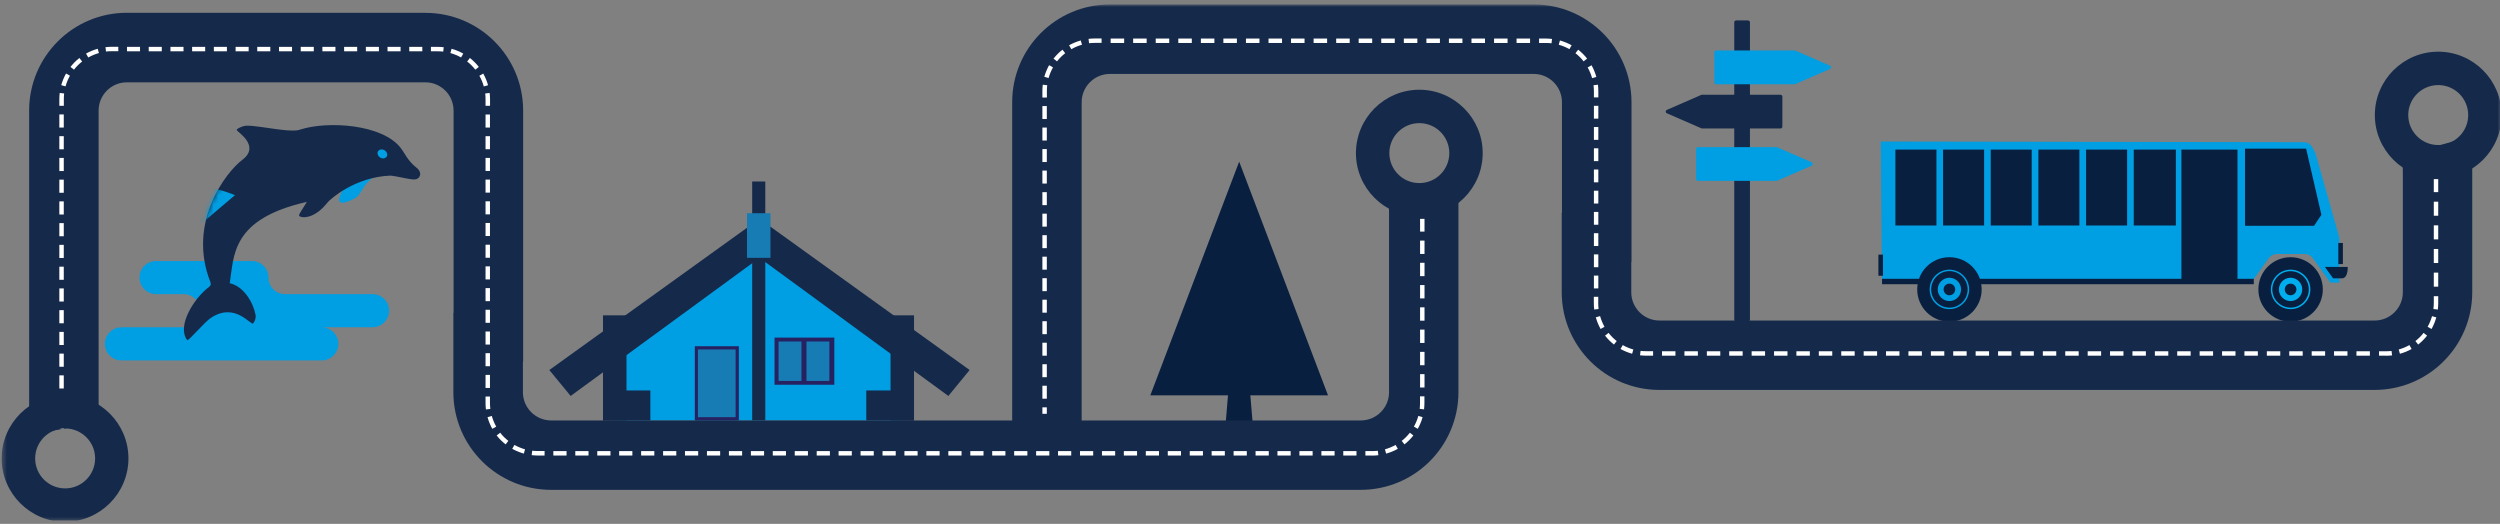
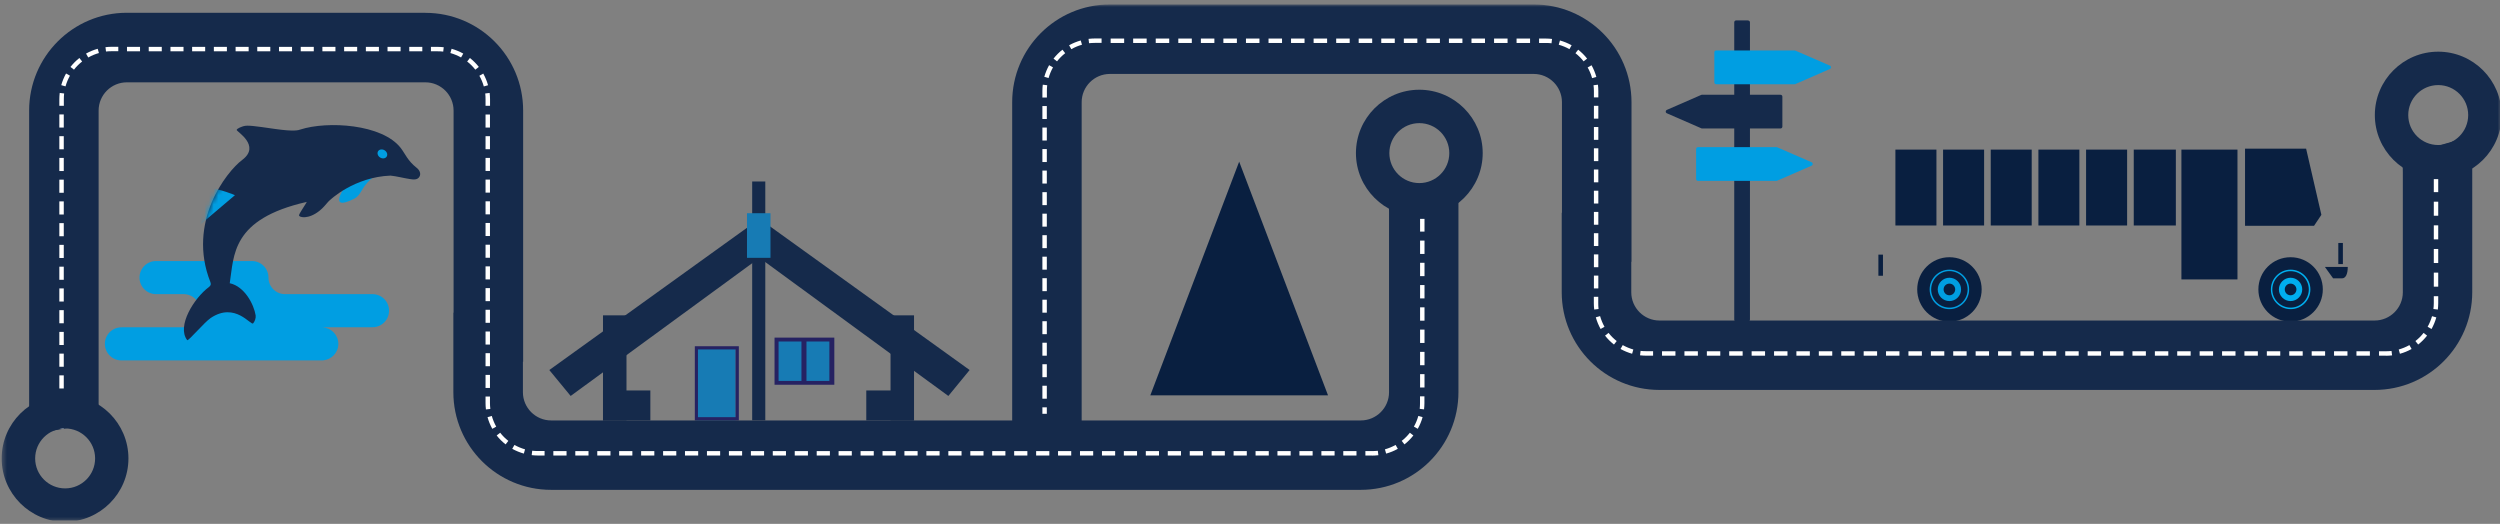
<svg xmlns="http://www.w3.org/2000/svg" width="544" height="114" viewBox="0 0 544 114" fill="none">
  <rect x="0" y="0" width="544" height="114" fill="#808080" stroke="none" />
  <g clip-path="url(#clip0_2774_74371)">
    <mask id="mask0_2774_74371" style="mask-type:luminance" maskUnits="userSpaceOnUse" x="0" y="0" width="545" height="114">
      <path d="M544.365 0.97H0.365V113.561H544.365V0.97Z" fill="white" />
    </mask>
    <g mask="url(#mask0_2774_74371)">
      <path d="M26.422 71.207H39.964C41.956 71.207 43.566 69.597 43.566 67.605C43.566 65.614 41.956 64.004 39.964 64.004H33.956C31.965 64.004 30.355 62.394 30.355 60.402C30.355 58.411 31.965 56.801 33.956 56.801H54.818C56.81 56.801 58.42 58.411 58.42 60.402C58.42 62.394 60.029 64.004 62.021 64.004H81.057C83.049 64.004 84.659 65.614 84.659 67.605C84.659 69.597 83.049 71.207 81.057 71.207H70.635C70.485 71.207 70.353 71.207 70.22 71.24C72.112 71.34 73.622 72.9 73.622 74.825C73.622 76.75 72.128 78.293 70.253 78.41C70.369 78.41 70.502 78.426 70.635 78.426H26.422C24.43 78.426 22.82 76.816 22.82 74.825C22.82 72.833 24.43 71.223 26.422 71.223" fill="#009EE2" />
      <path d="M81.273 38.495C81.273 38.495 80.128 39.391 79.331 40.47C78.584 41.499 78.219 42.677 77.041 43.258C71.133 46.229 75.099 40.553 75.099 40.553" fill="#009EE2" />
      <path d="M49.989 61.647C50.951 55.556 50.304 47.673 66.734 43.939C66.801 44.022 65.224 46.262 65.075 46.793C64.942 47.324 67.116 47.855 69.606 45.797C70.286 45.25 70.85 44.553 71.431 43.889C71.83 43.424 77.124 38.512 84.974 38.213C86.318 38.346 87.845 38.761 89.173 38.96C89.936 39.076 90.816 39.209 91.264 38.462C91.696 37.732 91.231 36.952 90.65 36.504C88.692 34.96 88.177 33.466 87.215 32.222C83.198 26.977 71.249 26.28 65.34 28.189C64.959 28.321 64.096 28.67 59.814 28.056C55.349 27.409 53.905 27.209 53.042 27.442C52.661 27.541 51.549 27.94 51.499 28.272C51.449 28.604 56.843 31.691 52.71 34.794C49.275 37.367 40.645 48.37 45.773 61.365C45.939 61.797 45.922 62.112 45.458 62.46C42.271 64.817 38.371 70.974 40.744 74.028C41.06 74.177 44.462 70.128 45.84 69.199C51.184 65.614 54.586 70.925 55.084 70.36C55.449 69.945 55.714 69.182 55.631 68.634C55.25 66.244 53.242 62.344 50.005 61.631" fill="#152A4B" />
    </g>
    <mask id="mask1_2774_74371" style="mask-type:luminance" maskUnits="userSpaceOnUse" x="40" y="27" width="52" height="48">
      <path d="M65.34 28.189C64.942 28.321 64.096 28.67 59.814 28.056C55.349 27.409 53.905 27.209 53.042 27.442C52.66 27.541 51.548 27.939 51.499 28.288C51.449 28.62 56.859 31.707 52.71 34.81C49.275 37.383 40.661 48.386 45.773 61.382C45.939 61.813 45.922 62.128 45.458 62.477C42.271 64.834 38.371 70.991 40.744 74.045C41.059 74.194 44.462 70.144 45.839 69.215C49.059 67.058 51.565 68.12 53.175 69.198C54.237 69.895 54.884 70.609 55.084 70.393C55.449 69.978 55.714 69.215 55.631 68.667C55.249 66.278 53.241 62.377 50.005 61.664C50.968 55.573 50.32 47.689 66.751 43.955C66.817 44.038 65.241 46.279 65.091 46.81C64.959 47.341 67.133 47.872 69.622 45.831C70.302 45.283 70.867 44.586 71.448 43.922C71.846 43.457 77.14 38.545 84.99 38.246C86.335 38.379 87.862 38.794 89.189 38.993C89.953 39.109 90.832 39.242 91.281 38.495C91.695 37.765 91.247 36.985 90.65 36.52C88.708 34.977 88.177 33.483 87.214 32.238C84.509 28.703 78.219 27.242 72.576 27.242C69.838 27.242 67.265 27.591 65.34 28.205" fill="white" />
    </mask>
    <g mask="url(#mask1_2774_74371)">
      <path d="M51.134 42.478C51.134 42.478 40.163 37.416 29.541 42.727C18.92 48.038 14.787 59.722 18.239 65.896C19.069 67.389 27.699 62.344 27.699 62.344L51.134 42.462V42.478Z" fill="#009EE2" />
    </g>
    <mask id="mask2_2774_74371" style="mask-type:luminance" maskUnits="userSpaceOnUse" x="0" y="0" width="545" height="114">
      <path d="M544.365 0.97H0.365V113.561H544.365V0.97Z" fill="white" />
    </mask>
    <g mask="url(#mask2_2774_74371)">
      <path d="M82.285 32.885C82.003 33.317 82.186 33.931 82.7 34.263C83.215 34.595 83.846 34.512 84.128 34.097C84.41 33.666 84.227 33.051 83.713 32.719C83.198 32.388 82.567 32.471 82.285 32.885Z" fill="#009EE2" />
      <path d="M380.358 4.439H377.786C377.554 4.439 377.371 4.622 377.371 4.854V69.564C377.371 69.796 377.554 69.979 377.786 69.979H380.358C380.591 69.979 380.79 69.796 380.79 69.564V4.871C380.79 4.638 380.607 4.456 380.358 4.456" fill="#152A4B" />
      <path d="M398.183 14.281L390.665 11.011C390.665 11.011 390.565 10.978 390.499 10.978H373.454C373.222 10.978 373.039 11.161 373.039 11.376V17.932C373.039 18.148 373.222 18.33 373.454 18.33H390.499C390.499 18.33 390.615 18.33 390.665 18.297L398.183 15.011C398.515 14.862 398.515 14.414 398.183 14.264" fill="#009EE2" />
      <path d="M386.532 32.022H369.471C369.255 32.022 369.073 32.205 369.073 32.421V38.96C369.073 39.192 369.255 39.358 369.471 39.358H386.532C386.532 39.358 386.649 39.358 386.698 39.325L394.2 36.055C394.532 35.906 394.532 35.458 394.2 35.309L386.698 32.039C386.698 32.039 386.599 32.006 386.532 32.006" fill="#009EE2" />
      <path d="M370.384 20.621H387.445C387.678 20.621 387.844 20.803 387.844 21.019V27.558C387.844 27.774 387.661 27.956 387.445 27.956H370.384C370.384 27.956 370.268 27.956 370.218 27.923L362.716 24.654C362.384 24.521 362.384 24.056 362.716 23.907L370.218 20.637C370.218 20.637 370.318 20.604 370.384 20.604" fill="#152A4B" />
-       <path d="M503.886 33.433C503.173 32.039 502.774 30.944 501.38 30.944L409.253 30.794L409.519 61.448H484.684V61.498H489.846L493.663 56.203C494.044 55.639 494.692 55.274 495.422 55.274H501.529C502.276 55.274 502.907 55.639 503.289 56.203L507.089 61.498H509.031V51.706L503.87 33.416L503.886 33.433Z" fill="#009EE2" />
    </g>
-     <path d="M490.427 60.668H409.535V61.846H490.427V60.668Z" fill="#091F40" />
    <mask id="mask3_2774_74371" style="mask-type:luminance" maskUnits="userSpaceOnUse" x="0" y="0" width="545" height="114">
      <path d="M544.365 0.97H0.365V113.561H544.365V0.97Z" fill="white" />
    </mask>
    <g mask="url(#mask3_2774_74371)">
      <path d="M491.422 62.975C491.422 66.858 494.559 69.995 498.426 69.995C502.293 69.995 505.446 66.858 505.446 62.975C505.446 59.091 502.31 55.971 498.426 55.971C494.542 55.971 491.422 59.108 491.422 62.975Z" fill="#091F40" />
      <path d="M498.426 64.253C497.729 64.253 497.165 63.688 497.165 62.975C497.165 62.261 497.729 61.714 498.426 61.714C499.123 61.714 499.704 62.278 499.704 62.975C499.704 63.672 499.14 64.253 498.426 64.253ZM498.426 60.436C497.032 60.436 495.887 61.581 495.887 62.975C495.887 64.369 497.032 65.514 498.426 65.514C499.82 65.514 500.965 64.369 500.965 62.975C500.965 61.581 499.837 60.436 498.426 60.436Z" fill="#00AEEF" />
      <path d="M498.426 66.941C500.617 66.941 502.393 65.166 502.393 62.975C502.393 60.784 500.617 59.008 498.426 59.008C496.235 59.008 494.476 60.784 494.459 62.975C494.459 65.166 496.235 66.925 498.426 66.941ZM494.144 62.975C494.144 60.602 496.069 58.676 498.443 58.676C500.816 58.676 502.741 60.602 502.741 62.975C502.741 65.348 500.816 67.273 498.443 67.273C496.069 67.273 494.144 65.348 494.144 62.975Z" fill="#00AEEF" />
      <path d="M417.186 62.975C417.186 66.858 420.323 69.995 424.19 69.995C428.057 69.995 431.21 66.858 431.21 62.975C431.21 59.091 428.073 55.971 424.19 55.971C420.306 55.971 417.186 59.108 417.186 62.975Z" fill="#091F40" />
      <path d="M424.19 64.253C423.493 64.253 422.929 63.688 422.929 62.975C422.929 62.261 423.493 61.714 424.19 61.714C424.887 61.714 425.451 62.278 425.451 62.975C425.451 63.672 424.887 64.253 424.19 64.253ZM424.19 60.436C422.796 60.436 421.651 61.581 421.651 62.975C421.651 64.369 422.779 65.514 424.19 65.514C425.601 65.514 426.729 64.369 426.729 62.975C426.729 61.581 425.601 60.436 424.19 60.436Z" fill="#009EE2" />
      <path d="M424.19 66.941C426.381 66.941 428.156 65.166 428.156 62.975C428.156 60.784 426.381 58.992 424.19 58.992C421.999 58.992 420.24 60.784 420.223 62.975C420.223 65.166 421.999 66.925 424.19 66.941ZM419.891 62.975C419.891 60.602 421.817 58.676 424.19 58.676C426.563 58.676 428.488 60.602 428.488 62.975C428.488 65.348 426.563 67.273 424.19 67.273C421.817 67.273 419.891 65.348 419.891 62.975Z" fill="#009EE2" />
    </g>
    <path d="M509.811 52.868H508.815V57.465H509.811V52.868Z" fill="#091F40" />
    <path d="M409.734 55.407H408.739V60.004H409.734V55.407Z" fill="#091F40" />
    <path d="M488.518 49.133H503.537L505.131 46.743L501.811 32.354H488.518V49.133Z" fill="#091F40" />
    <mask id="mask4_2774_74371" style="mask-type:luminance" maskUnits="userSpaceOnUse" x="0" y="0" width="545" height="114">
      <path d="M544.365 0.97H0.365V113.561H544.365V0.97Z" fill="white" />
    </mask>
    <g mask="url(#mask4_2774_74371)">
      <path d="M505.894 58.079L507.687 60.568H509.629C510.375 60.568 510.873 59.722 510.873 58.079H505.894Z" fill="#091F40" />
    </g>
    <path d="M421.368 32.553H412.44V49.067H421.368V32.553Z" fill="#091F40" />
    <path d="M431.741 32.553H422.812V49.067H431.741V32.553Z" fill="#091F40" />
    <path d="M442.098 32.553H433.185V49.067H442.098V32.553Z" fill="#091F40" />
    <path d="M452.47 32.553H443.558V49.067H452.47V32.553Z" fill="#091F40" />
    <path d="M462.86 32.553H453.931V49.067H462.86V32.553Z" fill="#091F40" />
    <path d="M473.465 32.553H464.304V49.067H473.465V32.553Z" fill="#091F40" />
    <path d="M486.875 32.553H474.676V60.801H486.875V32.553Z" fill="#091F40" />
-     <path d="M196.486 91.488H133.718V70.327L165.102 50.843L196.486 70.327V91.488Z" fill="#009EE2" />
    <path d="M136.324 68.618H131.212V91.488H136.324V68.618Z" fill="#152A4B" />
    <path d="M198.892 68.618H193.781V91.488H198.892V68.618Z" fill="#152A4B" />
    <path d="M141.518 84.965H131.212V91.488H141.518V84.965Z" fill="#152A4B" />
    <path d="M198.81 84.965H188.503V91.488H198.81V84.965Z" fill="#152A4B" />
    <path d="M163.061 54.494L165.002 47.424L210.991 80.517L206.361 86.16L163.061 54.494Z" fill="#152A4B" />
    <path d="M166.529 39.491H163.674V91.471H166.529V39.491Z" fill="#152A4B" />
    <path d="M167.475 54.494L165.517 47.424L119.528 80.517L124.175 86.16L167.475 54.494Z" fill="#152A4B" />
    <path d="M167.658 46.395H162.546V56.104H167.658V46.395Z" fill="#177BB4" />
    <path d="M160.073 75.887H151.526V91.471H160.073V75.887Z" fill="#177BB4" />
    <path d="M181.333 73.978H169.035V83.239H181.333V73.978Z" fill="#177BB4" />
    <path d="M160.77 91.488H151.194V75.339H160.77V91.488ZM151.874 90.774H160.056V76.036H151.874V90.774Z" fill="#262262" />
    <path d="M175.491 74.31H180.47V82.891H175.491V74.31ZM174.396 82.891H169.417V74.31H174.396V82.891ZM181.549 73.464H168.538V83.721H181.549V73.464Z" fill="#262262" />
-     <path d="M272.548 91.687H266.739L267.37 84.119H271.917L272.548 91.687Z" fill="#091F40" />
    <path d="M250.308 86.027L269.643 35.176L288.978 86.027H250.308Z" fill="#091F40" />
    <mask id="mask5_2774_74371" style="mask-type:luminance" maskUnits="userSpaceOnUse" x="0" y="0" width="545" height="114">
      <path d="M544.365 0.97H0.365V113.561H544.365V0.97Z" fill="white" />
    </mask>
    <g mask="url(#mask5_2774_74371)">
      <path d="M92.575 2.779H27.6C15.866 2.779 6.34 12.306 6.34 24.056V92.948C6.34 93.844 7.153 94.525 8.033 94.359L20.297 92.069C20.978 91.936 21.459 91.355 21.459 90.658V24.056C21.459 20.67 24.214 17.915 27.6 17.915H92.559C95.944 17.915 98.699 20.67 98.699 24.056V67.937C98.699 67.937 98.65 68.07 98.65 68.153V85.33C98.65 97.081 108.176 106.59 119.91 106.59H296.098C307.848 106.59 317.358 97.064 317.358 85.33V43.856C317.358 43.009 317.358 42.163 317.358 41.333C317.358 40.503 317.541 39.308 316.678 38.81C316.479 38.694 316.23 38.644 315.997 38.678C315.533 38.727 315.051 38.91 314.603 39.026C314.105 39.159 313.607 39.308 313.109 39.458C313.109 39.524 311.798 39.839 311.666 39.889C311.168 40.038 310.67 40.188 310.188 40.337C309.226 40.619 308.28 40.918 307.317 41.184C306.255 41.482 305.21 41.715 304.147 41.98C303.849 42.063 303.55 42.146 303.251 42.246C302.388 42.561 302.189 43.275 302.222 44.121C302.239 44.818 302.255 45.532 302.255 46.229V49.465V45.781V77.065V85.347C302.255 88.733 299.5 91.488 296.115 91.488H119.926C116.541 91.488 113.786 88.733 113.786 85.347V78.708H113.835V24.056C113.835 12.306 104.309 2.796 92.575 2.796" fill="#152A4B" />
      <path d="M13.875 84.534H12.912V81.679H13.875V84.534ZM13.875 79.804H12.912V76.949H13.875V79.804ZM13.875 75.074H12.912V72.219H13.875V75.074ZM13.875 70.344H12.912V67.489H13.875V70.344ZM13.875 65.614H12.912V62.759H13.875V65.614ZM13.875 60.884H12.912V58.029H13.875V60.884ZM13.875 56.137H12.912V53.282H13.875V56.137ZM13.875 51.407H12.912V48.553H13.875V51.407ZM13.875 46.677H12.912V43.822H13.875V46.677ZM13.875 41.947H12.912V39.093H13.875V41.947ZM13.875 37.217H12.912V34.362H13.875V37.217ZM13.875 32.487H12.912V29.633H13.875V32.487ZM13.875 27.757H12.912V24.902H13.875V27.757Z" fill="white" />
      <path d="M14.256 18.795L13.327 18.529C13.576 17.65 13.924 16.803 14.373 15.99L15.219 16.471C14.804 17.202 14.489 17.982 14.256 18.795ZM16.099 15.16L15.335 14.563C15.899 13.849 16.547 13.185 17.277 12.621L17.874 13.384C17.21 13.899 16.613 14.496 16.099 15.16ZM19.202 12.505L18.721 11.659C19.517 11.21 20.381 10.862 21.26 10.613L21.526 11.542C20.729 11.758 19.949 12.09 19.219 12.505H19.202Z" fill="white" />
      <path d="M91.895 11.161H89.057V10.198H91.895V11.161ZM87.165 11.161H84.327V10.198H87.165V11.161ZM82.451 11.161H79.613V10.198H82.451V11.161ZM77.721 11.161H74.883V10.198H77.721V11.161ZM72.991 11.161H70.153V10.198H72.991V11.161ZM68.278 11.161H65.44V10.198H68.278V11.161ZM63.548 11.161H60.71V10.198H63.548V11.161ZM58.818 11.161H55.98V10.198H58.818V11.161ZM54.105 11.161H51.267V10.198H54.105V11.161ZM49.374 11.161H46.536V10.198H49.374V11.161ZM44.645 11.161H41.806V10.198H44.645V11.161ZM39.931 11.161H37.093V10.198H39.931V11.161ZM35.201 11.161H32.363V10.198H35.201V11.161ZM30.471 11.161H27.633V10.198H30.471V11.161Z" fill="white" />
      <path d="M105.272 18.795C105.056 17.998 104.724 17.218 104.309 16.488L105.155 16.007C105.603 16.803 105.952 17.666 106.201 18.546L105.272 18.812V18.795ZM103.429 15.16C102.915 14.496 102.317 13.899 101.654 13.384L102.251 12.621C102.965 13.185 103.628 13.833 104.193 14.563L103.429 15.16ZM100.326 12.505C99.596 12.09 98.816 11.775 98.002 11.542L98.268 10.613C99.147 10.862 99.994 11.21 100.807 11.659L100.326 12.505Z" fill="white" />
      <path d="M106.616 84.418H105.653V81.579H106.616V84.418ZM106.616 79.688H105.653V76.85H106.616V79.688ZM106.616 74.974H105.653V72.136H106.616V74.974ZM106.616 70.244H105.653V67.406H106.616V70.244ZM106.616 65.531H105.653V62.693H106.616V65.531ZM106.616 60.801H105.653V57.963H106.616V60.801ZM106.616 56.087H105.653V53.249H106.616V56.087ZM106.616 51.357H105.653V48.519H106.616V51.357ZM106.616 46.644H105.653V43.806H106.616V46.644ZM106.616 41.914H105.653V39.076H106.616V41.914ZM106.616 37.2H105.653V34.362H106.616V37.2ZM106.616 32.471H105.653V29.633H106.616V32.471ZM106.616 27.757H105.653V24.919H106.616V27.757Z" fill="white" />
      <path d="M114.001 98.707C113.122 98.458 112.275 98.11 111.462 97.662L111.943 96.815C112.674 97.23 113.454 97.545 114.25 97.778L113.985 98.707H114.001ZM110.018 96.699C109.304 96.135 108.641 95.487 108.076 94.757L108.84 94.16C109.354 94.823 109.952 95.421 110.616 95.936L110.018 96.699ZM107.13 93.313C106.682 92.517 106.334 91.67 106.085 90.774L107.014 90.508C107.247 91.322 107.562 92.102 107.977 92.832L107.13 93.313Z" fill="white" />
      <path d="M295.169 99.122H292.297V98.159H295.169V99.122ZM290.405 99.122H287.534V98.159H290.405V99.122ZM285.626 99.122H282.754V98.159H285.626V99.122ZM280.846 99.122H277.975V98.159H280.846V99.122ZM276.083 99.122H273.211V98.159H276.083V99.122ZM271.303 99.122H268.432V98.159H271.303V99.122ZM266.523 99.122H263.652V98.159H266.523V99.122ZM261.76 99.122H258.889V98.159H261.76V99.122ZM256.98 99.122H254.109V98.159H256.98V99.122ZM252.2 99.122H249.329V98.159H252.2V99.122ZM247.421 99.122H244.549V98.159H247.421V99.122ZM242.657 99.122H239.786V98.159H242.657V99.122ZM237.878 99.122H235.006V98.159H237.878V99.122ZM233.098 99.122H230.227V98.159H233.098V99.122ZM228.335 99.122H225.463V98.159H228.335V99.122ZM223.555 99.122H220.684V98.159H223.555V99.122ZM218.775 99.122H215.904V98.159H218.775V99.122ZM214.012 99.122H211.141V98.159H214.012V99.122ZM209.232 99.122H206.361V98.159H209.232V99.122ZM204.452 99.122H201.581V98.159H204.452V99.122ZM199.672 99.122H196.801V98.159H199.672V99.122ZM194.909 99.122H192.038V98.159H194.909V99.122ZM190.129 99.122H187.258V98.159H190.129V99.122ZM185.35 99.122H182.478V98.159H185.35V99.122ZM180.586 99.122H177.715V98.159H180.586V99.122ZM175.807 99.122H172.935V98.159H175.807V99.122ZM171.027 99.122H168.156V98.159H171.027V99.122ZM166.264 99.122H163.392V98.159H166.264V99.122ZM161.484 99.122H158.613V98.159H161.484V99.122ZM156.704 99.122H153.833V98.159H156.704V99.122ZM151.924 99.122H149.053V98.159H151.924V99.122ZM147.161 99.122H144.29V98.159H147.161V99.122ZM142.381 99.122H139.51V98.159H142.381V99.122ZM137.602 99.122H134.73V98.159H137.602V99.122ZM132.838 99.122H129.967V98.159H132.838V99.122ZM128.059 99.122H125.187V98.159H128.059V99.122ZM123.279 99.122H120.408V98.159H123.279V99.122Z" fill="white" />
      <path d="M301.625 98.707L301.359 97.778C302.172 97.545 302.952 97.23 303.683 96.815L304.164 97.662C303.367 98.11 302.521 98.458 301.625 98.707ZM305.608 96.699L305.01 95.936C305.674 95.421 306.272 94.823 306.786 94.16L307.55 94.757C306.985 95.471 306.338 96.135 305.608 96.699ZM308.512 93.313L307.666 92.832C308.081 92.102 308.396 91.322 308.628 90.508L309.558 90.774C309.309 91.654 308.96 92.5 308.512 93.297V93.313Z" fill="white" />
      <path d="M309.973 84.318H309.01V81.414H309.973V84.318ZM309.973 79.472H309.01V76.567H309.973V79.472ZM309.973 74.626H309.01V71.721H309.973V74.626ZM309.973 69.779H309.01V66.875H309.973V69.779ZM309.973 64.933H309.01V62.029H309.973V64.933ZM309.973 60.087H309.01V57.183H309.973V60.087ZM309.973 55.258H309.01V52.353H309.973V55.258Z" fill="white" />
      <path d="M309.973 43.325H309.01V45.963H309.973V43.325Z" fill="white" />
      <path d="M298.554 99.122H297.11V98.159H298.554C298.986 98.159 299.401 98.126 299.816 98.093L299.932 99.056C299.484 99.105 299.019 99.139 298.571 99.139L298.554 99.122ZM118.499 99.122H117.072C116.624 99.122 116.159 99.089 115.694 99.039L115.81 98.076C116.225 98.126 116.64 98.143 117.072 98.143H118.499V99.105V99.122ZM13.875 93.313H12.912V91.703H13.875V93.313ZM13.875 89.446H12.912V86.409H13.875V89.446ZM105.736 89.081C105.686 88.633 105.653 88.168 105.653 87.72V86.293H106.616V87.72C106.616 88.135 106.649 88.567 106.699 88.982L105.736 89.098V89.081ZM309.89 89.081L308.927 88.965C308.977 88.55 308.994 88.135 308.994 87.704V86.243H309.956V87.704C309.956 88.152 309.923 88.616 309.873 89.065L309.89 89.081ZM309.973 50.395H309.01V47.623H309.973V50.395ZM309.973 41.648H309.01V40.337H309.973V41.648ZM13.875 23.027H12.912V21.6C12.912 21.152 12.945 20.687 12.995 20.222L13.958 20.338C13.908 20.753 13.891 21.168 13.891 21.6V23.027H13.875ZM106.616 23.027H105.653V21.6C105.653 21.168 105.637 20.753 105.587 20.338L106.549 20.222C106.599 20.67 106.632 21.135 106.632 21.6V23.027H106.616ZM96.459 11.227C96.044 11.177 95.629 11.161 95.198 11.161H93.77V10.198H95.198C95.662 10.198 96.127 10.231 96.558 10.281L96.442 11.244L96.459 11.227ZM23.069 11.227L22.953 10.264C23.401 10.215 23.866 10.181 24.314 10.181H25.741V11.144H24.314C23.882 11.144 23.467 11.161 23.052 11.21L23.069 11.227Z" fill="white" />
      <path d="M14.173 113.561C6.556 113.561 0.365 107.37 0.365 99.753C0.365 92.135 6.556 85.961 14.157 85.961C21.758 85.961 27.948 92.151 27.948 99.753C27.948 107.354 21.758 113.544 14.157 113.544L14.173 113.561ZM14.173 93.23C10.572 93.23 7.651 96.151 7.651 99.753C7.651 103.354 10.572 106.275 14.173 106.275C17.775 106.275 20.696 103.354 20.696 99.753C20.696 96.151 17.775 93.23 14.173 93.23Z" fill="#152A4B" />
      <path d="M333.739 0.97H241.512C229.762 0.97 220.252 10.497 220.252 22.23V95.139C220.252 96.035 221.065 96.716 221.945 96.55L234.21 94.276C234.89 94.143 235.371 93.562 235.371 92.865V22.23C235.371 18.845 238.126 16.09 241.512 16.09H333.739C337.125 16.09 339.88 18.845 339.88 22.23V46.196C339.88 46.196 339.83 46.329 339.83 46.411V63.589C339.83 75.339 349.356 84.849 361.09 84.849H516.699C528.449 84.849 537.959 75.323 537.959 63.589V35.176C537.959 34.329 537.959 33.483 537.959 32.653C537.959 31.823 538.141 30.628 537.278 30.13C537.079 30.014 536.83 29.964 536.598 29.998C536.133 30.064 535.652 30.23 535.204 30.346C534.706 30.479 534.208 30.628 533.71 30.778C533.71 30.844 532.399 31.176 532.266 31.209C531.768 31.358 531.27 31.508 530.789 31.657C529.827 31.939 528.881 32.238 527.918 32.504C526.872 32.802 525.81 33.035 524.748 33.3C524.449 33.367 524.151 33.466 523.852 33.566C522.989 33.881 522.79 34.595 522.823 35.441C522.839 36.138 522.856 36.852 522.856 37.549V55.324V63.605C522.856 66.991 520.101 69.746 516.715 69.746H361.107C357.721 69.746 354.966 66.991 354.966 63.605V56.967H355.016V22.23C354.999 10.497 345.489 0.97 333.739 0.97Z" fill="#152A4B" />
      <path d="M227.787 86.758H226.824V83.936H227.787V86.758ZM227.787 82.077H226.824V79.256H227.787V82.077ZM227.787 77.397H226.824V74.576H227.787V77.397ZM227.787 72.717H226.824V69.896H227.787V72.717ZM227.787 68.037H226.824V65.215H227.787V68.037ZM227.787 63.356H226.824V60.535H227.787V63.356ZM227.787 58.676H226.824V55.855H227.787V58.676ZM227.787 53.996H226.824V51.175H227.787V53.996ZM227.787 49.316H226.824V46.495H227.787V49.316ZM227.787 44.636H226.824V41.814H227.787V44.636ZM227.787 39.939H226.824V37.117H227.787V39.939ZM227.787 35.259H226.824V32.437H227.787V35.259ZM227.787 30.578H226.824V27.757H227.787V30.578ZM227.787 25.898H226.824V23.077H227.787V25.898Z" fill="white" />
      <path d="M228.169 16.986L227.239 16.72C227.488 15.841 227.837 14.994 228.285 14.181L229.131 14.662C228.716 15.393 228.401 16.173 228.169 16.986ZM230.011 13.351L229.247 12.754C229.812 12.04 230.459 11.376 231.189 10.812L231.787 11.575C231.123 12.09 230.525 12.688 230.011 13.351ZM233.114 10.696L232.633 9.849C233.43 9.401 234.293 9.053 235.172 8.804L235.438 9.733C234.641 9.949 233.861 10.281 233.131 10.696H233.114Z" fill="white" />
      <path d="M332.942 9.352H330.005V8.389H332.942V9.352ZM328.046 9.352H325.109V8.389H328.046V9.352ZM323.134 9.352H320.196V8.389H323.134V9.352ZM318.221 9.352H315.284V8.389H318.221V9.352ZM313.325 9.352H310.388V8.389H313.325V9.352ZM308.413 9.352H305.475V8.389H308.413V9.352ZM303.5 9.352H300.563V8.389H303.5V9.352ZM298.588 9.352H295.65V8.389H298.588V9.352ZM293.692 9.352H290.754V8.389H293.692V9.352ZM288.779 9.352H285.841V8.389H288.779V9.352ZM283.866 9.352H280.929V8.389H283.866V9.352ZM278.97 9.352H276.033V8.389H278.97V9.352ZM274.058 9.352H271.12V8.389H274.058V9.352ZM269.145 9.352H266.208V8.389H269.145V9.352ZM264.249 9.352H261.312V8.389H264.249V9.352ZM259.337 9.352H256.399V8.389H259.337V9.352ZM254.424 9.352H251.487V8.389H254.424V9.352ZM249.512 9.352H246.574V8.389H249.512V9.352ZM244.616 9.352H241.678V8.389H244.616V9.352Z" fill="white" />
      <path d="M346.435 16.986C346.219 16.189 345.888 15.409 345.473 14.679L346.319 14.198C346.767 14.994 347.116 15.857 347.365 16.737L346.435 17.003V16.986ZM344.593 13.351C344.079 12.688 343.481 12.09 342.817 11.575L343.415 10.812C344.128 11.376 344.792 12.024 345.356 12.754L344.593 13.351ZM341.506 10.696C340.776 10.281 339.996 9.966 339.183 9.733L339.448 8.804C340.328 9.053 341.174 9.401 341.987 9.849L341.506 10.696Z" fill="white" />
      <path d="M347.796 62.759H346.834V59.971H347.796V62.759ZM347.796 58.145H346.834V55.357H347.796V58.145ZM347.796 53.532H346.834V50.743H347.796V53.532ZM347.796 48.901H346.834V46.113H347.796V48.901ZM347.796 44.287H346.834V41.499H347.796V44.287ZM347.796 39.673H346.834V36.885H347.796V39.673ZM347.796 35.06H346.834V32.271H347.796V35.06ZM347.796 30.429H346.834V27.641H347.796V30.429ZM347.796 25.815H346.834V23.027H347.796V25.815Z" fill="white" />
      <path d="M355.165 76.982C354.285 76.733 353.439 76.385 352.626 75.937L353.107 75.09C353.837 75.505 354.617 75.82 355.414 76.053L355.148 76.982H355.165ZM351.198 74.974C350.485 74.41 349.821 73.763 349.257 73.032L350.02 72.435C350.535 73.099 351.132 73.696 351.796 74.211L351.198 74.974ZM348.294 71.588C347.846 70.792 347.497 69.945 347.248 69.049L348.178 68.784C348.41 69.597 348.726 70.377 349.14 71.107L348.294 71.588Z" fill="white" />
      <path d="M515.686 77.397H512.765V76.435H515.686V77.397ZM510.807 77.397H507.886V76.435H510.807V77.397ZM505.944 77.397H503.023V76.435H505.944V77.397ZM501.065 77.397H498.144V76.435H501.065V77.397ZM496.185 77.397H493.264V76.435H496.185V77.397ZM491.306 77.397H488.385V76.435H491.306V77.397ZM486.443 77.397H483.522V76.435H486.443V77.397ZM481.564 77.397H478.643V76.435H481.564V77.397ZM476.685 77.397H473.764V76.435H476.685V77.397ZM471.822 77.397H468.901V76.435H471.822V77.397ZM466.942 77.397H464.021V76.435H466.942V77.397ZM462.063 77.397H459.142V76.435H462.063V77.397ZM457.2 77.397H454.279V76.435H457.2V77.397ZM452.321 77.397H449.4V76.435H452.321V77.397ZM447.442 77.397H444.521V76.435H447.442V77.397ZM442.562 77.397H439.641V76.435H442.562V77.397ZM437.699 77.397H434.778V76.435H437.699V77.397ZM432.82 77.397H429.899V76.435H432.82V77.397ZM427.941 77.397H425.02V76.435H427.941V77.397ZM423.078 77.397H420.157V76.435H423.078V77.397ZM418.198 77.397H415.278V76.435H418.198V77.397ZM413.319 77.397H410.398V76.435H413.319V77.397ZM408.456 77.397H405.535V76.435H408.456V77.397ZM403.577 77.397H400.656V76.435H403.577V77.397ZM398.698 77.397H395.777V76.435H398.698V77.397ZM393.818 77.397H390.897V76.435H393.818V77.397ZM388.955 77.397H386.034V76.435H388.955V77.397ZM384.076 77.397H381.155V76.435H384.076V77.397ZM379.197 77.397H376.276V76.435H379.197V77.397ZM374.334 77.397H371.413V76.435H374.334V77.397ZM369.455 77.397H366.534V76.435H369.455V77.397ZM364.575 77.397H361.654V76.435H364.575V77.397Z" fill="white" />
      <path d="M522.225 76.982L521.96 76.053C522.773 75.821 523.553 75.505 524.283 75.09L524.765 75.937C523.968 76.385 523.122 76.733 522.225 76.982ZM526.192 74.974L525.594 74.211C526.258 73.696 526.856 73.099 527.37 72.435L528.134 73.032C527.569 73.746 526.922 74.41 526.192 74.974ZM529.096 71.588L528.25 71.107C528.665 70.377 528.98 69.597 529.212 68.8L530.142 69.066C529.893 69.945 529.544 70.792 529.096 71.605V71.588Z" fill="white" />
      <path d="M530.557 62.377H529.594V59.324H530.557V62.377ZM530.557 57.232H529.594V54.179H530.557V57.232ZM530.557 52.087H529.594V49.034H530.557V52.087ZM530.557 46.943H529.594V43.889H530.557V46.943Z" fill="white" />
-       <path d="M530.557 34.661H529.594V37.3H530.557V34.661Z" fill="white" />
      <path d="M227.787 90.044H226.824V88.633H227.787V90.044ZM519.138 77.397H517.678V76.435H519.138C519.57 76.435 519.985 76.401 520.4 76.368L520.516 77.331C520.068 77.381 519.603 77.414 519.155 77.414L519.138 77.397ZM359.696 77.397H358.235C357.787 77.397 357.323 77.364 356.874 77.314L356.991 76.352C357.406 76.401 357.82 76.418 358.252 76.418H359.712V77.381L359.696 77.397ZM530.474 67.356L529.511 67.24C529.561 66.825 529.594 66.41 529.594 65.979V64.452H530.557V65.979C530.557 66.427 530.524 66.892 530.474 67.356ZM346.9 67.356C346.85 66.908 346.817 66.444 346.817 65.979V64.585H347.78V65.979C347.78 66.41 347.796 66.825 347.846 67.24L346.883 67.356H346.9ZM530.557 41.814H529.594V38.976H530.557V41.814ZM530.557 32.985H529.594V31.674H530.557V32.985ZM227.787 21.218H226.824V19.807C226.824 19.359 226.857 18.895 226.907 18.43L227.87 18.546C227.82 18.961 227.803 19.376 227.803 19.807V21.218H227.787ZM347.796 21.201H346.834V19.807C346.834 19.376 346.8 18.961 346.751 18.546L347.713 18.43C347.763 18.878 347.796 19.343 347.796 19.807V21.201ZM337.623 9.418C337.208 9.368 336.793 9.352 336.361 9.352H334.901V8.389H336.361C336.809 8.389 337.274 8.422 337.722 8.472L337.606 9.435L337.623 9.418ZM236.981 9.418L236.865 8.455C237.313 8.406 237.778 8.372 238.226 8.372H239.703V9.335H238.226C237.795 9.335 237.38 9.368 236.965 9.401L236.981 9.418Z" fill="white" />
      <path d="M530.557 38.827C522.956 38.827 516.765 32.636 516.765 25.035C516.765 17.434 522.956 11.244 530.557 11.244C538.158 11.244 544.348 17.434 544.348 25.035C544.348 32.636 538.158 38.827 530.557 38.827ZM530.557 18.513C526.955 18.513 524.034 21.434 524.034 25.035C524.034 28.637 526.955 31.558 530.557 31.558C534.158 31.558 537.079 28.637 537.079 25.035C537.079 21.434 534.158 18.513 530.557 18.513Z" fill="#152A4B" />
      <path d="M308.844 47.109C301.243 47.109 295.052 40.918 295.052 33.317C295.052 25.716 301.243 19.525 308.844 19.525C316.445 19.525 322.636 25.716 322.636 33.317C322.636 40.918 316.445 47.109 308.844 47.109ZM308.844 26.794C305.243 26.794 302.322 29.715 302.322 33.317C302.322 36.918 305.243 39.839 308.844 39.839C312.446 39.839 315.367 36.918 315.367 33.317C315.367 29.715 312.446 26.794 308.844 26.794Z" fill="#152A4B" />
    </g>
  </g>
  <defs>
    <clipPath id="clip0_2774_74371">
      <rect width="544" height="112.591" fill="white" transform="translate(0 0.705)" />
    </clipPath>
  </defs>
</svg>